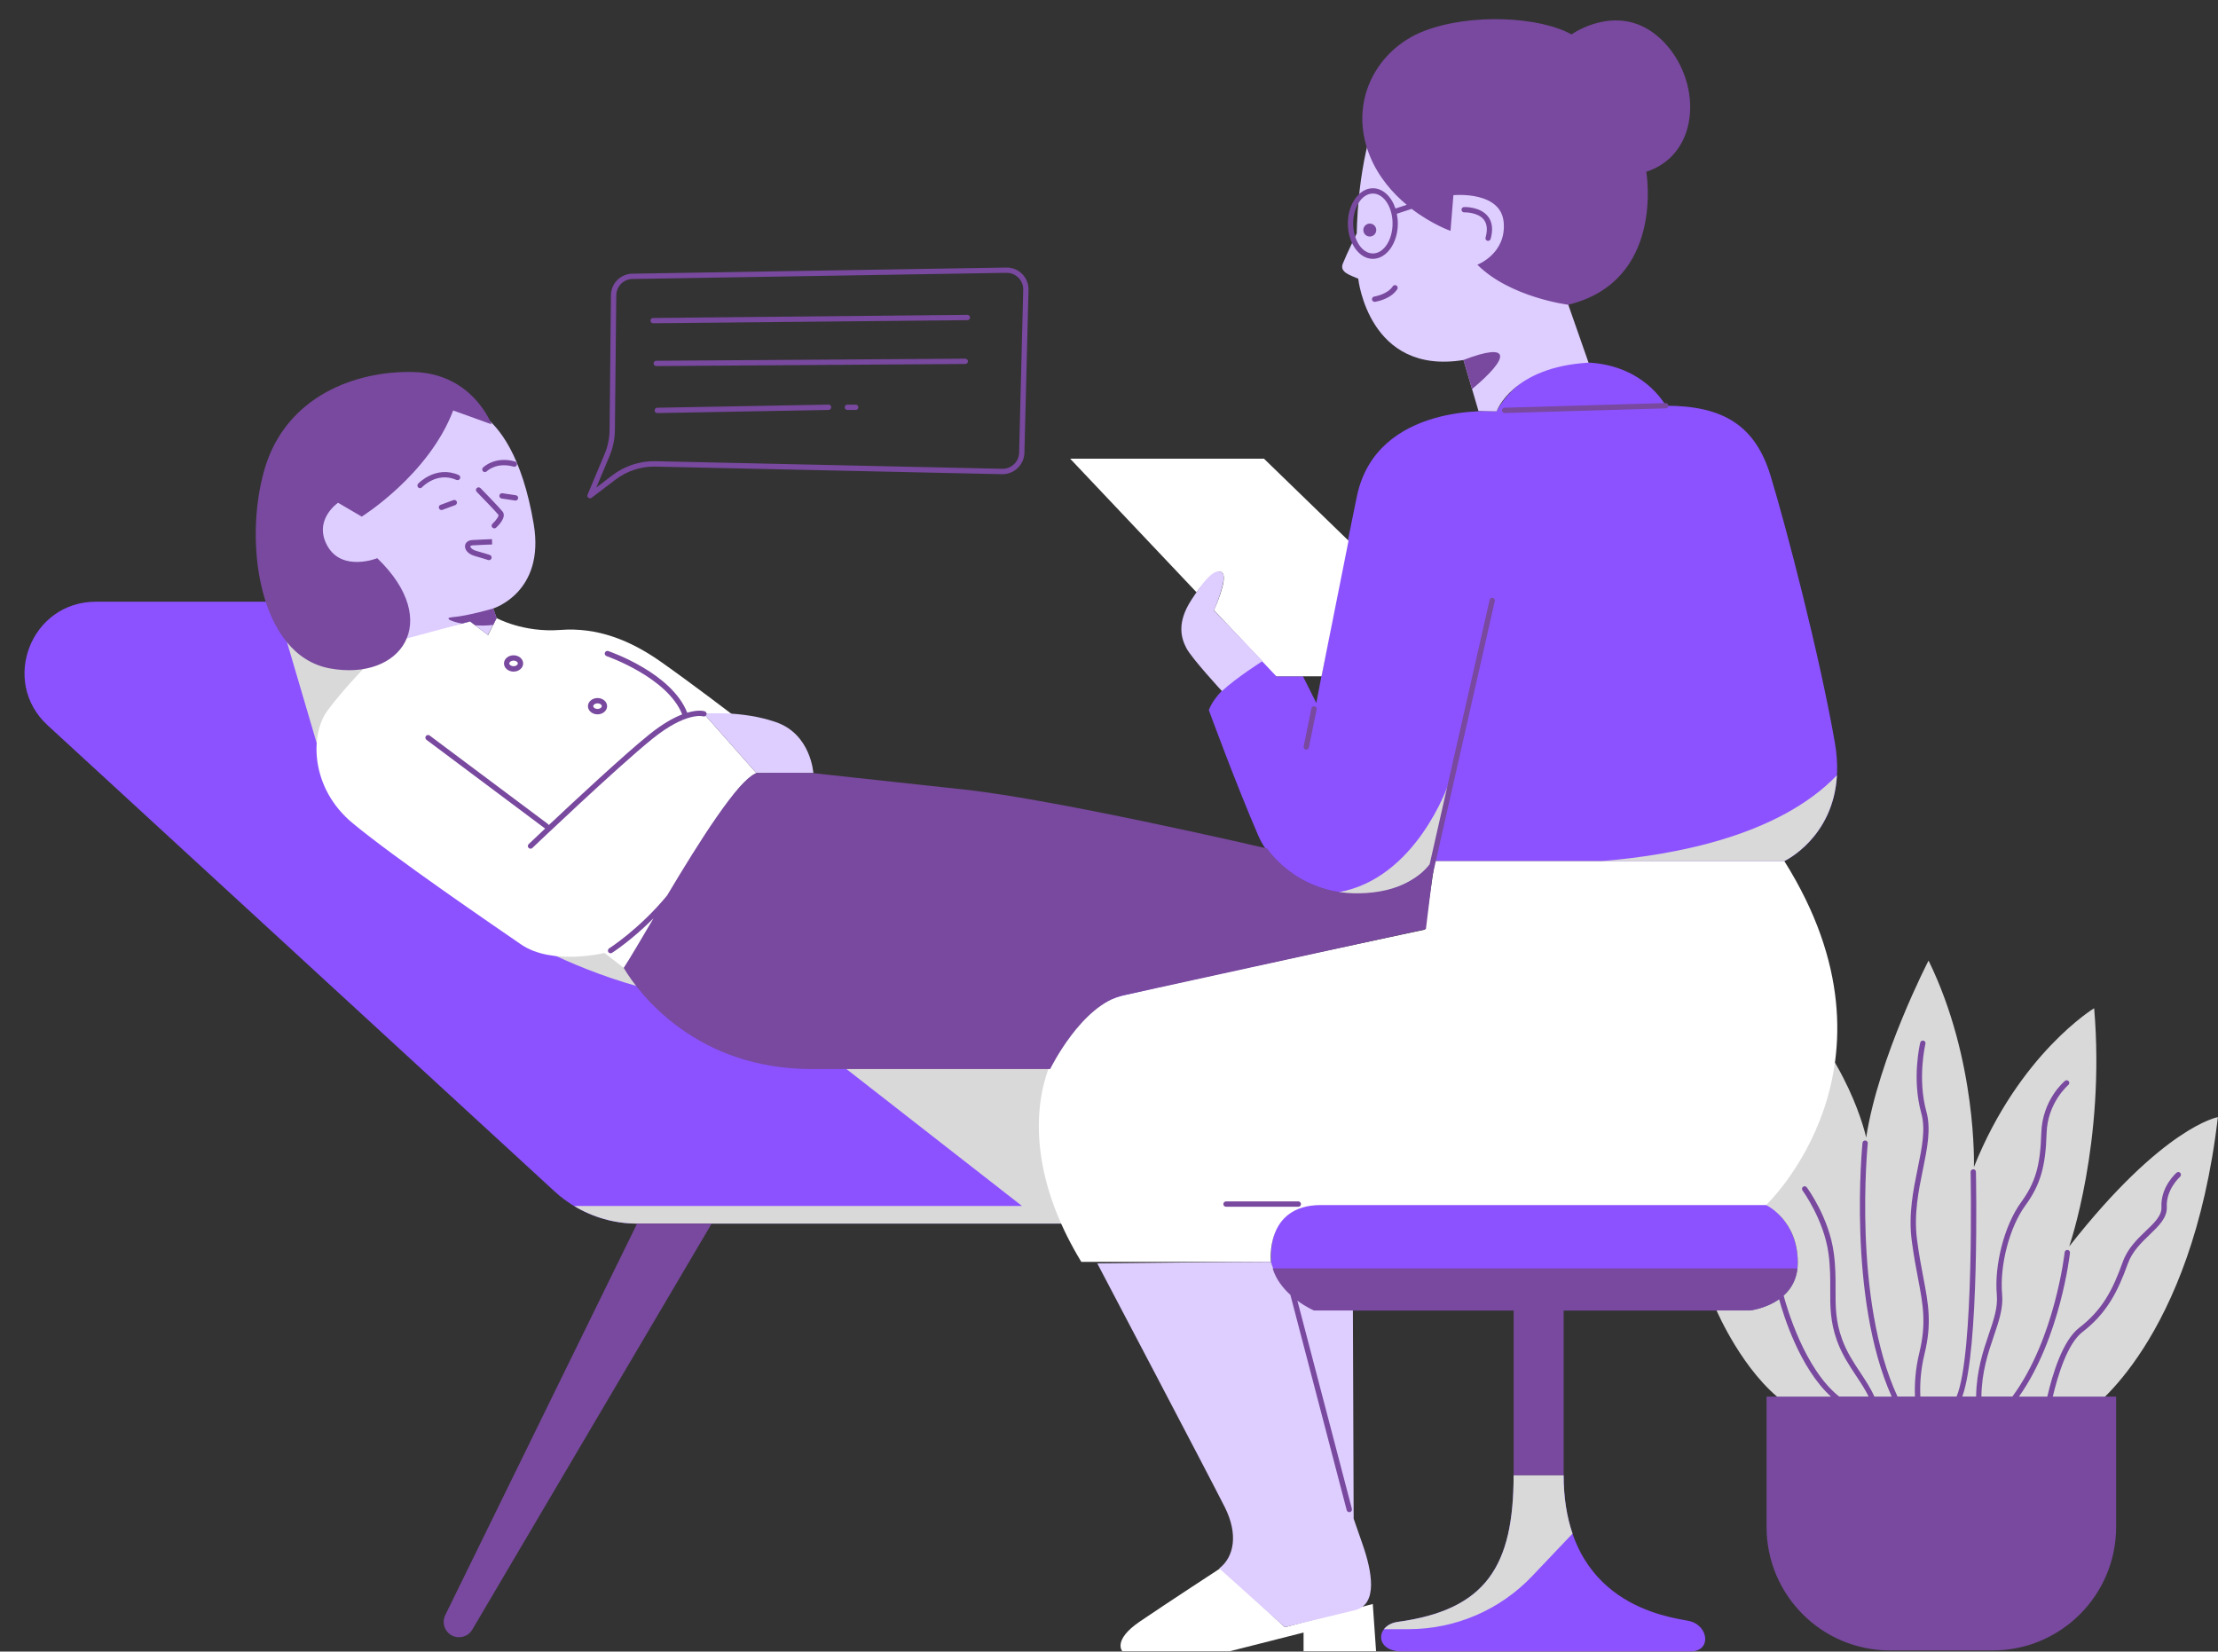
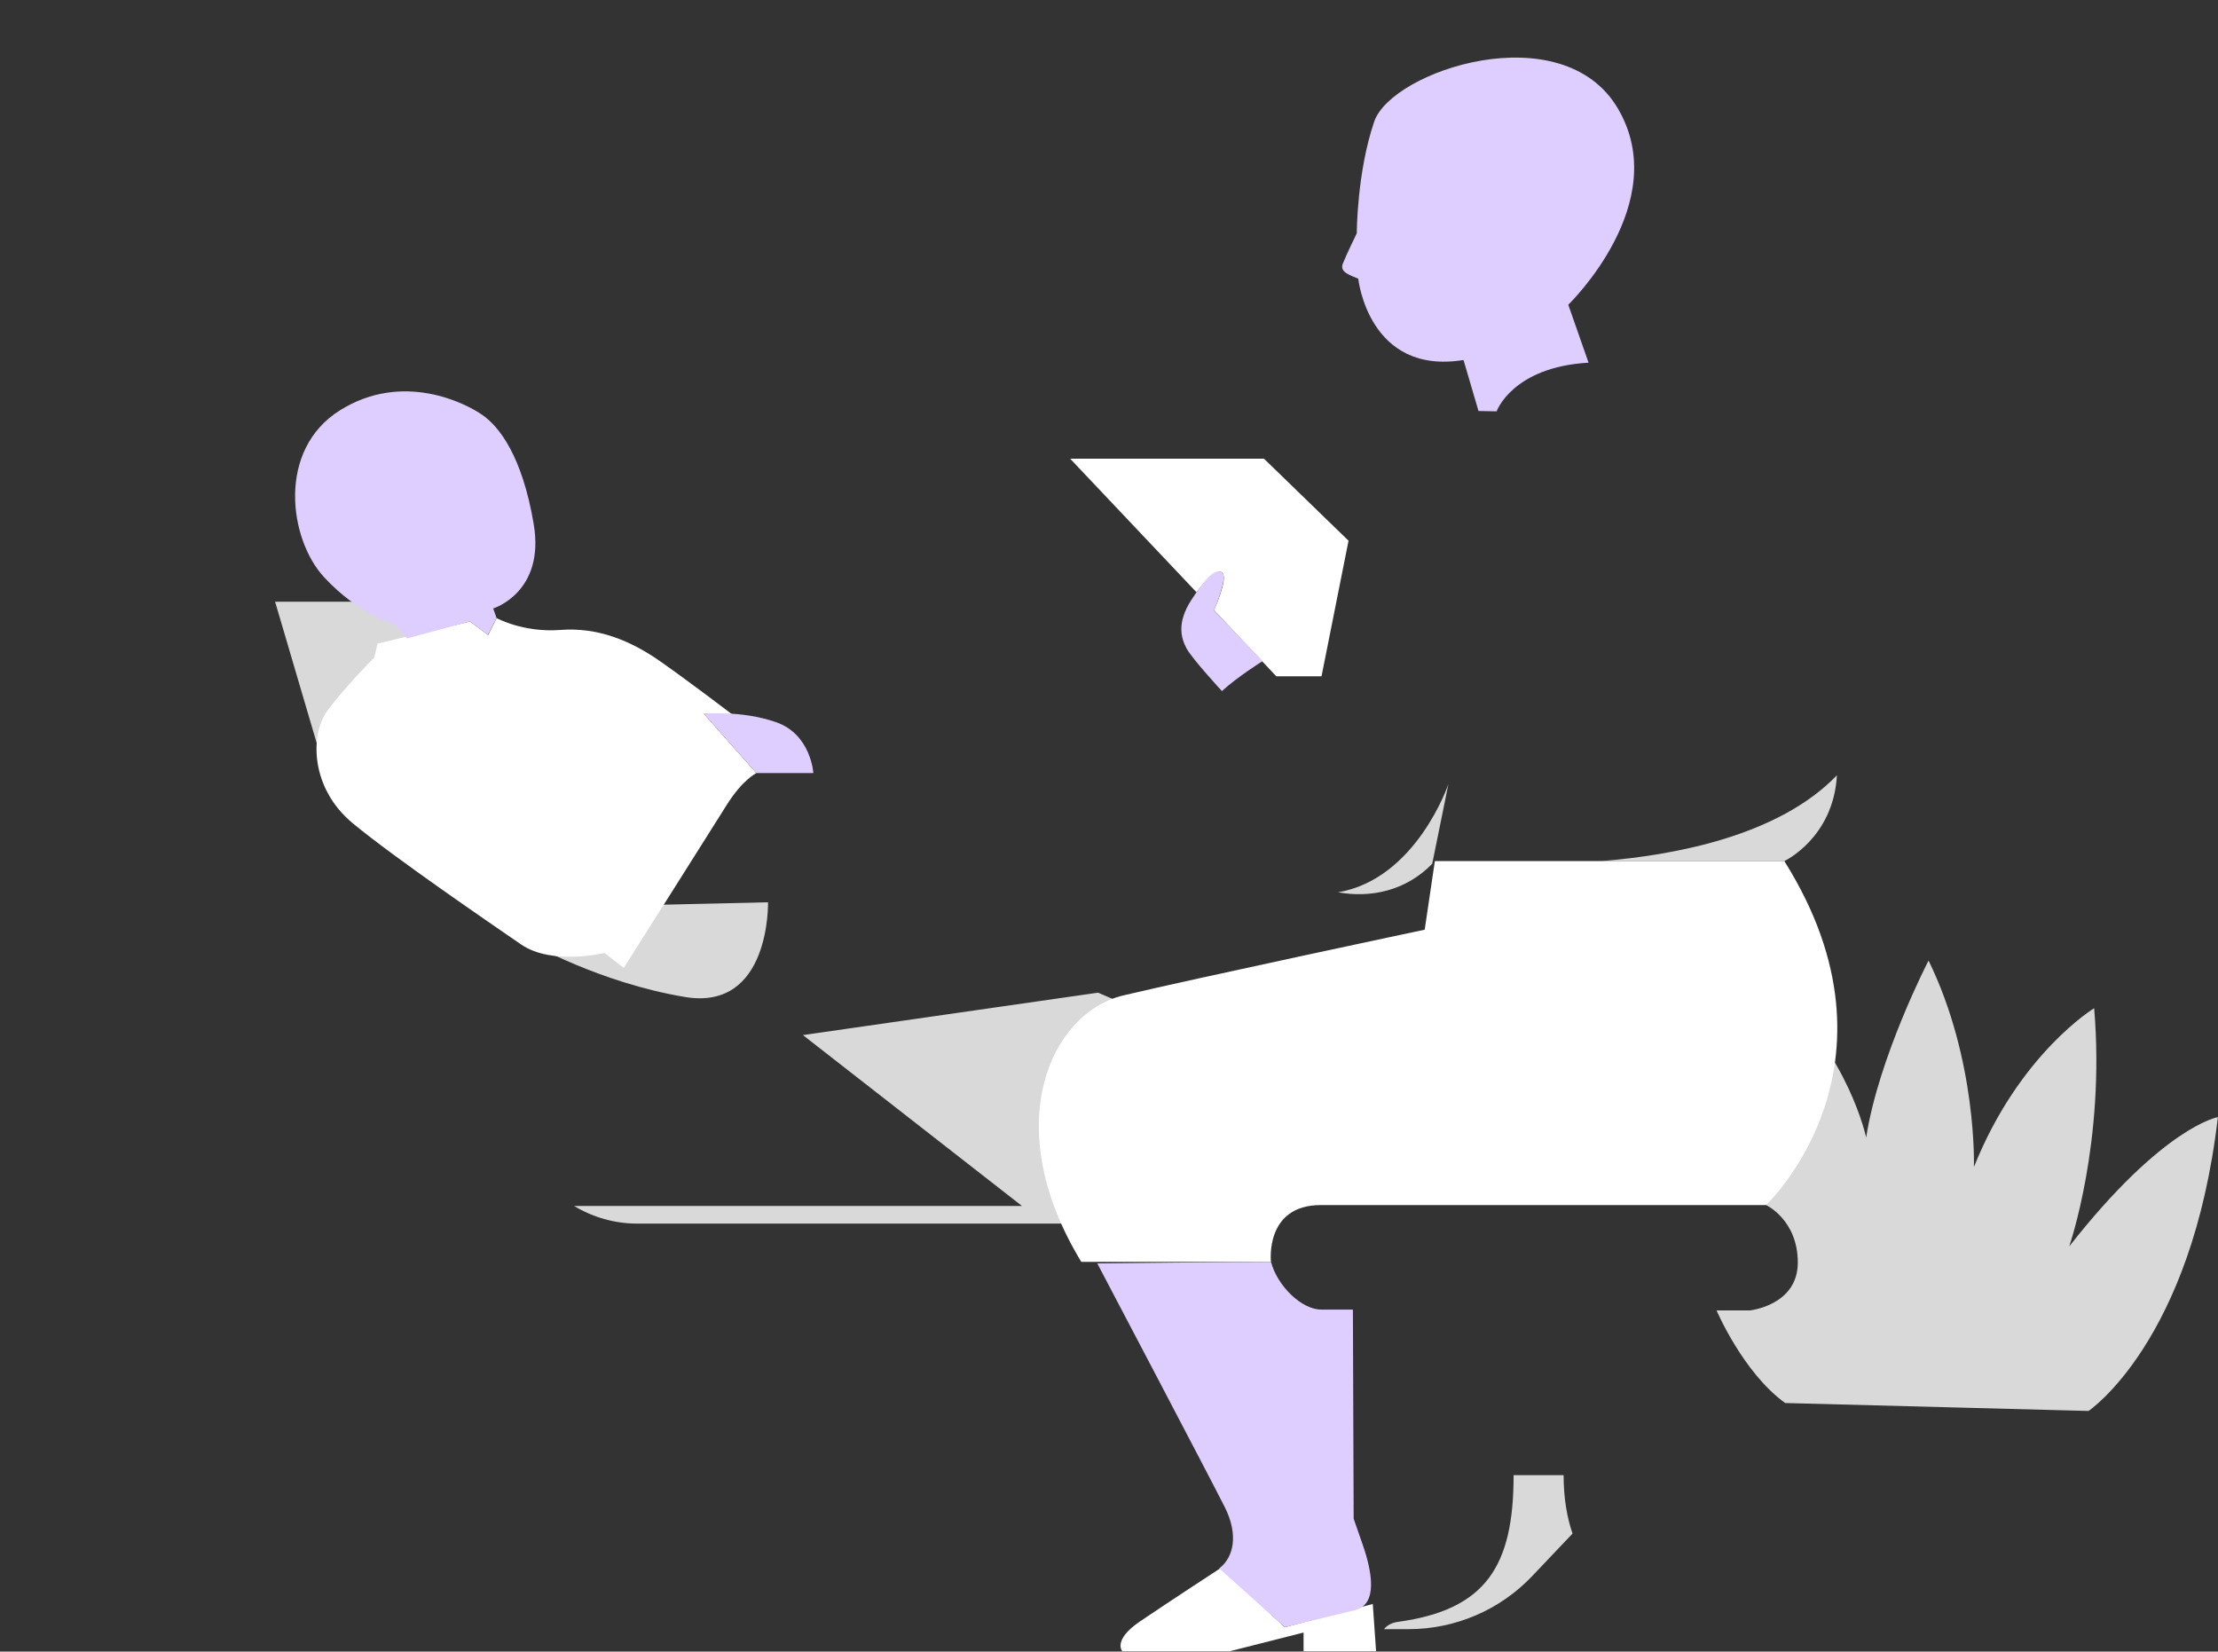
<svg xmlns="http://www.w3.org/2000/svg" fill="#000000" height="370.6" preserveAspectRatio="xMidYMid meet" version="1" viewBox="-5.5 -4.3 497.7 370.6" width="497.7" zoomAndPan="magnify">
  <rect x="-5.5" y="-4.3" width="497.7" height="370.6" fill="#333333" stroke="none" />
  <g id="change1_1">
-     <path d="M397.91,279.01c0,9.55-10.74,10.74-10.74,10.74h-97.86c0,0-8.35-3.58-9.55-10.74c0,0-0.53-4.71,1.63-8.75 H137.47c-6.86,0-13.47-2.58-18.52-7.22L5.19,158.45C-5.52,148.6,1.45,130.72,16,130.72h65.85l109.19,81.6h195.51v53.57h4.19 C390.75,265.88,397.91,269.46,397.91,279.01z M406.22,162.29c-3.45-19.73-10.98-48.58-14.43-59.87 c-3.45-11.29-10.66-15.68-23.52-15.68c0,0-5.02-9.72-18.82-9.72c-13.8,0-19.13,10.98-19.13,10.98s-26.97-2.2-31.36,19.13 c-4.39,21.33-9.09,46.31-9.09,46.31l-2.99-5.98h-5.98l-2.79-3.59c0,0-9.97,4.98-12.36,11.16c0,0,5.98,16.35,11.16,28.31 c5.18,11.96,27.07,19.34,39.55,5.59h78.42C394.88,188.92,409.68,182.01,406.22,162.29z M373.38,359.4 c-4.57-0.91-28.01-3.66-28.01-32.7h-11.22c0,20.35-6.13,30.22-25.99,32.93c-5.03,0.69-5.26,6.63,0.91,6.63c6.17,0,59.97,0,64.77,0 C378.64,366.26,377.95,360.31,373.38,359.4z" fill="#8c52ff" />
-   </g>
+     </g>
  <g id="change2_1">
    <path d="M492.17,246.37c-5.85,50.4-29.02,65.93-29.02,65.93l-68.07-1.78c-9.43-6.77-15.4-20.78-15.4-20.78h7.49 c0,0,10.74-1.13,10.74-10.74c0-9.61-7.13-12.91-7.13-12.91l2.11-48.49c16.55,15.02,20.36,33.35,20.36,33.35 c2.8-18.07,14-39.71,14-39.71c10.95,22.4,10.18,46.33,10.18,46.33c10.18-25.46,26.98-35.64,26.98-35.64 c2.55,30.04-5.6,53.46-5.6,53.46C479.95,248.41,492.17,246.37,492.17,246.37z M174.67,227.96l49.15,38.34h-100.5 c4.24,2.56,9.12,3.96,14.15,3.96h91.43H236h5.57l38.7-34.94l-39.38-16.88L174.67,227.96z M334.14,326.7 c0,20.35-6.13,30.22-25.99,32.93c-1.44,0.2-2.47,0.83-3.09,1.63h5.53c10.48,0,20.5-4.3,27.72-11.91l9.05-9.53 c-1.24-3.64-2-7.96-2-13.12H334.14z M319.51,171.64c0,0-7.18,21.27-24.76,24.28c7.23,1.31,15.16-0.27,21.13-6.4L319.51,171.64z M406.69,169.66c-13.13,13.67-36.7,17.97-52.89,19.26h41.08C394.88,188.92,405.9,183.76,406.69,169.66z M56.23,130.72l10.63,36.13 l12.46-0.57l8.08-31.43l-5.54-4.14H56.23z M166.84,198.16l-50.96,1.16l-2.62,7.86c0,0,15.73,9.03,34.94,12.23 C167.42,222.63,166.84,198.16,166.84,198.16z" fill="#d9d9d9" />
  </g>
  <g id="change3_1">
    <path d="M390.79,266.1c0,0-89.06,0-99.91,0c-12.64,0-11.19,12.75-11.19,12.75h-42.55 c-18.64-30.6-6.95-55.91,9.46-59.8c16.41-3.89,67.59-14.74,67.59-14.74l2.28-15.39h78.42C423.84,235,390.79,266.1,390.79,266.1z M268.69,124.15c1.58,1.18-1.79,8.46-1.79,8.46l13.99,14.84h10.15l6.06-30.42l-18.97-18.4h-43.49l28.34,29.96 C262.99,128.59,267.11,122.97,268.69,124.15z M158.86,156.05c0,0-9.18-7.01-16.07-11.86c-6.89-4.85-14.28-7.78-22.57-7.14 c-8.29,0.64-14.28-2.66-14.28-2.66l-1.92,3.81l-4.03-3.05l-20.78,4.96l-0.72,3.12c0,0-6.73,6.73-10.57,12.01 c-3.84,5.29-3.84,17.3,5.77,25.22c9.61,7.93,30.75,22.34,37.72,27.15c6.97,4.8,18.74,1.92,18.74,1.92l4.32,3.36 c0,0,19.46-30.75,23.06-36.51c3.6-5.77,6.7-7.2,6.7-7.2l-11.77-13.3L158.86,156.05z M282.79,360.82l-14.32-13.31 c0,0-12.04,7.85-18.2,12.04c-6.16,4.19-3.94,6.66-3.94,6.66h24.16l16.52-4.19v4.19h16.27l-0.74-10.6L282.79,360.82z" fill="#ffffff" />
  </g>
  <g id="change4_1">
    <path d="M300.28,342.31c2.03,5.83,3.55,13.43-1.77,14.7c-5.32,1.27-15.72,3.8-15.72,3.8l-14.7-13.18 c3.3-2.53,4.31-7.6,1.27-13.69c-3.04-6.08-28.64-54.75-28.64-54.75s31.59-0.35,38.98-0.35c1.41,5.38,6.85,10.71,11.26,10.71 c4.41,0,7.12,0,7.12,0l0.17,46.92C298.25,336.48,298.25,336.48,300.28,342.31z M168.65,157.75c-7.84-2.73-16.2-1.88-16.2-1.88 l11.77,13.3h12.79C177.01,169.18,176.5,160.48,168.65,157.75z M102.8,88.85c-3.68-2.6-17.85-9.95-32.02-1.08 s-11.47,28.88-3.57,37.43c7.9,8.55,15.9,10.6,15.9,10.6l2.7,3.14l14.17-3.79l4,3.03l1.95-3.79l-0.76-2.16 c0,0,11.68-3.57,9.09-18.93C111.67,97.93,106.48,91.44,102.8,88.85z M357.56,20.08c-12.46-21.24-50.81-8.56-54.71,2.93 c-3.9,11.48-3.9,25.03-3.9,25.03s-2.38,4.88-3.14,6.83c-0.76,1.95,1.73,2.6,3.47,3.36c0,0,2.28,21.72,23.62,18.25l3.36,11.44 l4.07,0.08c0,0,3.51-9.94,20.63-10.92l-4.55-13C346.4,64.07,370.02,41.32,357.56,20.08z M268.69,150.77 c3.43-3.16,9.14-6.74,9.14-6.74l-10.92-11.37c0,0,3.29-7.55,1.78-8.51s-3.57,1.1-6.86,6.17c-3.29,5.08-2.33,8.51-1.1,10.84 C261.97,143.5,268.69,150.77,268.69,150.77z" fill="#decdff" />
  </g>
  <g id="change5_1">
-     <path d="M300.42,47.32c0-0.8,0.65-1.45,1.45-1.45s1.45,0.65,1.45,1.45s-0.65,1.45-1.45,1.45 S300.42,48.12,300.42,47.32z M296.95,45.85c0-4.36,2.52-7.91,5.61-7.91c2.24,0,4.18,1.87,5.07,4.55l2.53-0.83 c-3.15-2.62-6.33-6.21-8.27-10.96c-4.98-12.2,1.57-24,12.2-28.06c10.62-4.07,26.09-3.15,33.04,0.79c0,0,10.75-7.74,20.06,1.05 c9.31,8.79,9.18,25.7-3.28,29.77c0,0,4.3,24.51-17.52,29.83c0,0-13.04-1.64-20.38-8.98c0,0,6.56-2.49,5.9-9.57 c-0.64-6.91-10.74-6.08-11.23-6.04l-0.05,0.02l-0.65,7.99c0,0-4.18-1.46-8.71-4.93l-3.34,1.09c0.14,0.7,0.23,1.44,0.23,2.21 c0,4.36-2.52,7.91-5.61,7.91S296.95,50.22,296.95,45.85z M298.14,45.85c0,3.7,1.98,6.72,4.42,6.72s4.42-3.01,4.42-6.72 s-1.98-6.72-4.42-6.72S298.14,42.15,298.14,45.85z M307.02,59.95c-1.2,1.84-4.12,2.28-4.15,2.29c-0.33,0.05-0.55,0.35-0.5,0.68 c0.04,0.3,0.3,0.51,0.59,0.51c0.03,0,0.06,0,0.09-0.01c0.14-0.02,3.48-0.52,4.98-2.82c0.18-0.28,0.1-0.65-0.17-0.83 C307.57,59.59,307.2,59.67,307.02,59.95z M328.25,49.72c0.05,0.01,0.1,0.02,0.16,0.02c0.26,0,0.5-0.17,0.58-0.44 c0.58-2.11,0.37-3.81-0.62-5.06c-1.74-2.19-5.21-2.09-5.35-2.08c-0.33,0.01-0.59,0.29-0.57,0.62c0.01,0.33,0.31,0.61,0.62,0.57 c0.03,0,3.02-0.09,4.38,1.63c0.74,0.94,0.88,2.28,0.41,4C327.74,49.31,327.93,49.64,328.25,49.72z M322.89,76.47l1.92,6.54 C333.4,75.84,333.64,72.35,322.89,76.47z M332.1,87.19c-0.33,0.01-0.59,0.28-0.58,0.61c0.01,0.32,0.28,0.58,0.6,0.58 c0.01,0,0.01,0,0.02,0l36.15-1.05c0.33-0.01,0.59-0.28,0.58-0.61c-0.01-0.33-0.29-0.57-0.61-0.58L332.1,87.19z M287.5,163.89 c0.04,0.01,0.08,0.01,0.12,0.01c0.28,0,0.53-0.19,0.58-0.48l1.74-8.53c0.07-0.32-0.14-0.64-0.47-0.7c-0.32-0.07-0.64,0.14-0.7,0.47 l-1.74,8.53C286.97,163.51,287.17,163.82,287.5,163.89z M286.43,265.88c0-0.33-0.27-0.6-0.6-0.6h-16.22c-0.33,0-0.6,0.27-0.6,0.6 c0,0.33,0.27,0.6,0.6,0.6h16.22C286.16,266.48,286.43,266.21,286.43,265.88z M315.92,192.29l14-61.73 c0.07-0.32-0.13-0.64-0.45-0.71c-0.32-0.07-0.64,0.13-0.71,0.45l-13.46,59.33c-1.89,2.45-6.39,6.38-15.93,6.52 c-13.88,0.2-20.52-10.06-20.52-10.06s-47.17-10.98-68.17-13.25c-21-2.26-33.67-3.66-33.67-3.66s-6.01-0.2-12.79,0 c-4.04,1.4-12.83,15.39-20.04,27.47c-6.22,7.53-12.92,11.81-12.99,11.85c-0.28,0.18-0.36,0.54-0.19,0.82 c0.11,0.18,0.31,0.28,0.51,0.28c0.11,0,0.22-0.03,0.32-0.09c0.06-0.04,4.37-2.79,9.31-7.75c-2.87,4.86-5.27,8.97-6.68,11.13 c3.71,6.28,16.62,22.69,42.17,22.69c25.55,0,53.52,0,53.52,0s7.04-14.49,16.44-16.54c9.4-2.05,67.87-14.85,67.87-14.85 L315.92,192.29z M116.85,181.59c-2.23,2.1-3.67,3.47-3.72,3.52c-0.24,0.23-0.25,0.61-0.02,0.84c0.12,0.12,0.27,0.19,0.43,0.19 c0.15,0,0.3-0.05,0.41-0.16c0.19-0.18,19.04-18.13,26.96-24.51c7.59-6.11,11.33-5.04,11.35-5.03c0.31,0.11,0.65-0.06,0.76-0.37 c0.11-0.31-0.06-0.65-0.37-0.76c-0.09-0.03-1.4-0.45-3.94,0.31c-3.48-8.88-17.13-13.63-17.72-13.83c-0.31-0.11-0.65,0.06-0.76,0.37 c-0.11,0.31,0.06,0.65,0.37,0.76c0.14,0.05,13.66,4.75,16.98,13.08c-1.92,0.74-4.39,2.09-7.42,4.53 c-5.54,4.47-16.38,14.54-22.52,20.31c-0.04-0.09-0.09-0.18-0.18-0.24l-26.55-19.86c-0.26-0.2-0.64-0.14-0.84,0.12 c-0.2,0.26-0.14,0.64,0.12,0.84l26.55,19.86C116.78,181.58,116.81,181.58,116.85,181.59z M109.74,142.74 c1.19,0,2.15,0.82,2.15,1.83c0,1.01-0.97,1.83-2.15,1.83c-1.19,0-2.15-0.82-2.15-1.83C107.59,143.56,108.55,142.74,109.74,142.74z M109.74,143.93c-0.51,0-0.96,0.3-0.96,0.63c0,0.34,0.45,0.63,0.96,0.63c0.51,0,0.96-0.3,0.96-0.63 C110.7,144.23,110.25,143.93,109.74,143.93z M128.58,152.33c1.19,0,2.15,0.82,2.15,1.83c0,1.01-0.97,1.83-2.15,1.83 c-1.19,0-2.15-0.82-2.15-1.83C126.43,153.15,127.4,152.33,128.58,152.33z M127.62,154.15c0,0.34,0.45,0.63,0.96,0.63 c0.51,0,0.96-0.3,0.96-0.63c0-0.34-0.45-0.63-0.96-0.63C128.07,153.52,127.62,153.82,127.62,154.15z M67.98,118.22 c-3.3-5.86,2.38-9.71,2.38-9.71l5.31,3.11c0,0,15.02-9.34,20.52-23.82l8.61,3.11c0,0-4.21-11.36-17.41-11.73 c-13.19-0.37-28.76,5.5-33.53,21.8c-4.76,16.31-1.28,41.77,14.66,44.7c15.94,2.93,25.47-10.44,10.63-24.73 C79.16,120.97,71.28,124.09,67.98,118.22z M97,108.27c-0.11-0.31-0.46-0.47-0.77-0.35l-2.87,1.06c-0.31,0.11-0.47,0.46-0.35,0.77 c0.09,0.24,0.32,0.39,0.56,0.39c0.07,0,0.14-0.01,0.21-0.04l2.87-1.06C96.95,108.92,97.11,108.58,97,108.27z M107.24,106.38 c-0.33-0.05-0.63,0.18-0.68,0.5c-0.05,0.33,0.18,0.63,0.5,0.68l3.02,0.45c0.03,0,0.06,0.01,0.09,0.01c0.29,0,0.55-0.21,0.59-0.51 c0.05-0.33-0.18-0.63-0.5-0.68L107.24,106.38z M107.28,110.5c-0.71-0.92-4.78-5.09-4.96-5.27c-0.23-0.23-0.61-0.24-0.84-0.01 c-0.24,0.23-0.24,0.61-0.01,0.84c1.45,1.48,4.33,4.47,4.87,5.16c0.16,0.2-0.44,1.19-1.33,2c-0.24,0.22-0.26,0.6-0.04,0.84 c0.12,0.13,0.28,0.2,0.44,0.2c0.14,0,0.29-0.05,0.4-0.15C106.22,113.73,108.27,111.77,107.28,110.5z M100.53,118.07 c1.6-0.1,4.39-0.2,4.4-0.2l-0.04-1.19c0,0-2.82,0.1-4.43,0.2c-1.09,0.07-1.55,0.71-1.61,1.28c-0.09,0.81,0.56,1.83,2.19,2.3 c2.08,0.59,2.97,0.89,2.98,0.9c0.06,0.02,0.13,0.03,0.19,0.03c0.25,0,0.48-0.16,0.57-0.41c0.1-0.31-0.06-0.65-0.38-0.76 c0,0-0.91-0.3-3.03-0.91c-0.99-0.28-1.35-0.8-1.33-1.02C100.04,118.18,100.25,118.09,100.53,118.07z M96.94,103.39 c0.3,0.13,0.65-0.01,0.79-0.31c0.13-0.3-0.01-0.65-0.31-0.79c-5.14-2.25-9.06,1.9-9.1,1.95c-0.22,0.24-0.21,0.62,0.03,0.84 c0.11,0.11,0.26,0.16,0.4,0.16c0.16,0,0.32-0.06,0.44-0.19C89.33,104.9,92.59,101.48,96.94,103.39z M102.88,101.45 c0.12,0.12,0.27,0.18,0.42,0.18c0.15,0,0.3-0.06,0.42-0.17c0.09-0.09,2.24-2.14,6.03-1.05c0.32,0.09,0.65-0.09,0.74-0.41 c0.09-0.32-0.09-0.65-0.41-0.74c-4.49-1.28-7.09,1.25-7.2,1.36C102.64,100.85,102.64,101.22,102.88,101.45z M94.41,358.11 c-0.83,1.7-0.14,3.76,1.55,4.6c1.62,0.81,3.59,0.23,4.51-1.33l53.72-91.12h-16.73L94.41,358.11z M483.74,258.89 c-0.22-0.25-0.59-0.27-0.84-0.05c-0.15,0.13-3.61,3.21-3.39,7.7c0.1,1.92-1.56,3.51-3.48,5.34c-1.93,1.85-4.11,3.94-5.19,6.95 c-2.27,6.35-4.6,10.81-9.78,14.8c-3.73,2.87-6.01,10.45-7.16,15.45h-6.36c9.33-13.22,11.42-32.05,11.44-32.25 c0.03-0.33-0.2-0.62-0.53-0.66c-0.32-0.04-0.62,0.2-0.66,0.53c-0.02,0.19-2.16,19.4-11.73,32.37h-6.95 c0.07-5.5,1.48-9.75,2.78-13.56c1.15-3.38,2.14-6.3,1.87-9.33c-0.59-6.5,1.64-15.09,5.2-19.97c3.36-4.61,4.56-8.71,4.78-16.25 c0.2-6.84,4.83-10.77,4.88-10.81c0.25-0.21,0.29-0.59,0.08-0.84c-0.21-0.25-0.59-0.29-0.84-0.08c-0.21,0.17-5.09,4.29-5.31,11.69 c-0.22,7.35-1.32,11.14-4.56,15.59c-3.7,5.09-6.03,14.02-5.42,20.78c0.25,2.78-0.7,5.58-1.81,8.83c-1.27,3.72-2.75,8.2-2.84,13.94 h-3.1c3.85-10.45,3.09-48.72,3.06-50.41c-0.01-0.33-0.27-0.58-0.6-0.58c0,0-0.01,0-0.01,0c-0.33,0.01-0.59,0.28-0.58,0.61 c0.01,0.42,0.81,41-3.15,50.38h-8.13c-0.12-2.69,0.05-5.96,0.93-9.53c1.69-6.9,0.87-11.23-0.27-17.22 c-0.46-2.42-0.98-5.16-1.41-8.47c-0.74-5.69,0.36-11.01,1.32-15.7c0.96-4.69,1.87-9.11,0.78-13.03c-2.05-7.4-0.23-15.12-0.21-15.19 c0.08-0.32-0.12-0.64-0.44-0.72c-0.32-0.08-0.64,0.12-0.72,0.44c-0.08,0.33-1.92,8.09,0.22,15.8c1.01,3.64,0.17,7.74-0.8,12.47 c-0.98,4.79-2.1,10.21-1.34,16.1c0.43,3.35,0.96,6.11,1.42,8.54c1.11,5.84,1.91,10.06,0.29,16.71c-0.9,3.69-1.09,7.05-0.98,9.81 h-3.92c-10.13-21.91-6.7-56.47-6.67-56.81c0.03-0.33-0.2-0.62-0.53-0.65c-0.33-0.03-0.62,0.2-0.65,0.53 c-0.04,0.35-3.44,34.71,6.55,56.94h-3.89c-0.79-1.81-1.92-3.53-3.09-5.3c-1.53-2.3-3.1-4.68-4.14-7.54 c-1.51-4.14-1.49-7.4-1.48-11.18c0.01-2.5,0.02-5.09-0.4-8.23c-1.07-7.91-5.85-14.43-6.06-14.71c-0.2-0.26-0.57-0.32-0.83-0.12 c-0.26,0.2-0.32,0.57-0.12,0.83c0.05,0.06,4.8,6.56,5.83,14.16c0.41,3.06,0.4,5.6,0.39,8.06c-0.02,3.73-0.03,7.25,1.55,11.59 c1.09,2.99,2.7,5.43,4.27,7.79c1.07,1.61,2.06,3.12,2.79,4.64h-6.61c-7.83-6.21-11.8-20.17-12.47-22.7 c1.54-1.39,2.79-3.33,3.09-6.06H280.07c0.75,2.47,2.33,4.44,3.98,5.94l12.64,48.31c0.07,0.27,0.31,0.45,0.58,0.45 c0.05,0,0.1-0.01,0.15-0.02c0.32-0.08,0.51-0.41,0.43-0.73l-12.23-46.72c1.98,1.47,3.7,2.21,3.7,2.21h44.83v36.95h11.22v-36.95 h41.81c0,0,3.52-0.41,6.53-2.55c0.94,3.47,4.58,15.42,11.64,21.88h-14.45v29.24c0,15.31,12.41,27.72,27.72,27.72h23 c15.31,0,27.72-12.41,27.72-27.72v-29.24h-14.21c1.14-4.84,3.3-11.92,6.66-14.5c5.39-4.15,7.89-8.95,10.18-15.34 c0.98-2.74,3.06-4.73,4.89-6.49c2.04-1.96,3.97-3.8,3.85-6.27c-0.19-3.89,2.95-6.71,2.98-6.74 C483.93,259.52,483.96,259.14,483.74,258.89z M126.53,107.39c-0.21-0.17-0.29-0.45-0.18-0.7l3.82-9.12 c0.72-1.71,1.09-3.52,1.11-5.38l0.31-30.23c0.03-2.68,2.15-4.81,4.82-4.85l83.9-1.38c1.39-0.01,2.61,0.49,3.56,1.45 c0.95,0.96,1.45,2.23,1.42,3.58l-0.92,36.56c-0.07,2.69-2.33,4.84-5.01,4.78l-77.76-1.7c-3.21-0.07-6.4,0.96-8.96,2.91l-5.39,4.09 c-0.11,0.08-0.23,0.12-0.36,0.12C126.77,107.51,126.64,107.47,126.53,107.39z M128.31,105.09l3.61-2.75 c2.78-2.11,6.2-3.24,9.71-3.15l77.76,1.7c2.05,0.04,3.74-1.58,3.79-3.61l0.92-36.56c0.03-1.02-0.36-1.98-1.07-2.7 c-0.7-0.71-1.64-1.1-2.63-1.1c-0.02,0-0.04,0-0.06,0l-83.9,1.38c-2.02,0.03-3.63,1.65-3.65,3.67l-0.31,30.23 c-0.02,2.01-0.43,3.98-1.2,5.83L128.31,105.09z M141.05,68.24C141.06,68.24,141.06,68.24,141.05,68.24l70.53-0.7 c0.33,0,0.59-0.27,0.59-0.6c0-0.33-0.27-0.59-0.6-0.59c0,0,0,0-0.01,0l-70.52,0.7c-0.33,0-0.59,0.27-0.59,0.6 C140.46,67.97,140.73,68.24,141.05,68.24z M211.1,76.18l-69.35,0.47c-0.33,0-0.59,0.27-0.59,0.6c0,0.33,0.27,0.59,0.6,0.59 c0,0,0,0,0,0l69.35-0.47c0.33,0,0.59-0.27,0.59-0.6C211.7,76.44,211.45,76.23,211.1,76.18z M180.4,86.49l-38.42,0.7 c-0.33,0.01-0.59,0.28-0.59,0.61c0.01,0.33,0.27,0.59,0.6,0.59c0,0,0.01,0,0.01,0l38.42-0.7c0.33-0.01,0.59-0.28,0.59-0.61 C181.01,86.74,180.78,86.46,180.4,86.49z M186.51,86.49h-1.87c-0.33,0-0.6,0.27-0.6,0.6s0.27,0.6,0.6,0.6h1.87 c0.33,0,0.6-0.27,0.6-0.6S186.84,86.49,186.51,86.49z M98.17,135.63l1.82-0.49l1.15,0.87c1.31,0.09,2.7,0.08,4.02-0.09l0.79-1.53 l-0.76-2.16c0,0-5.58,1.66-9.18,1.96C94.1,134.34,95.54,135.12,98.17,135.63z" fill="#78499e" />
-   </g>
+     </g>
</svg>